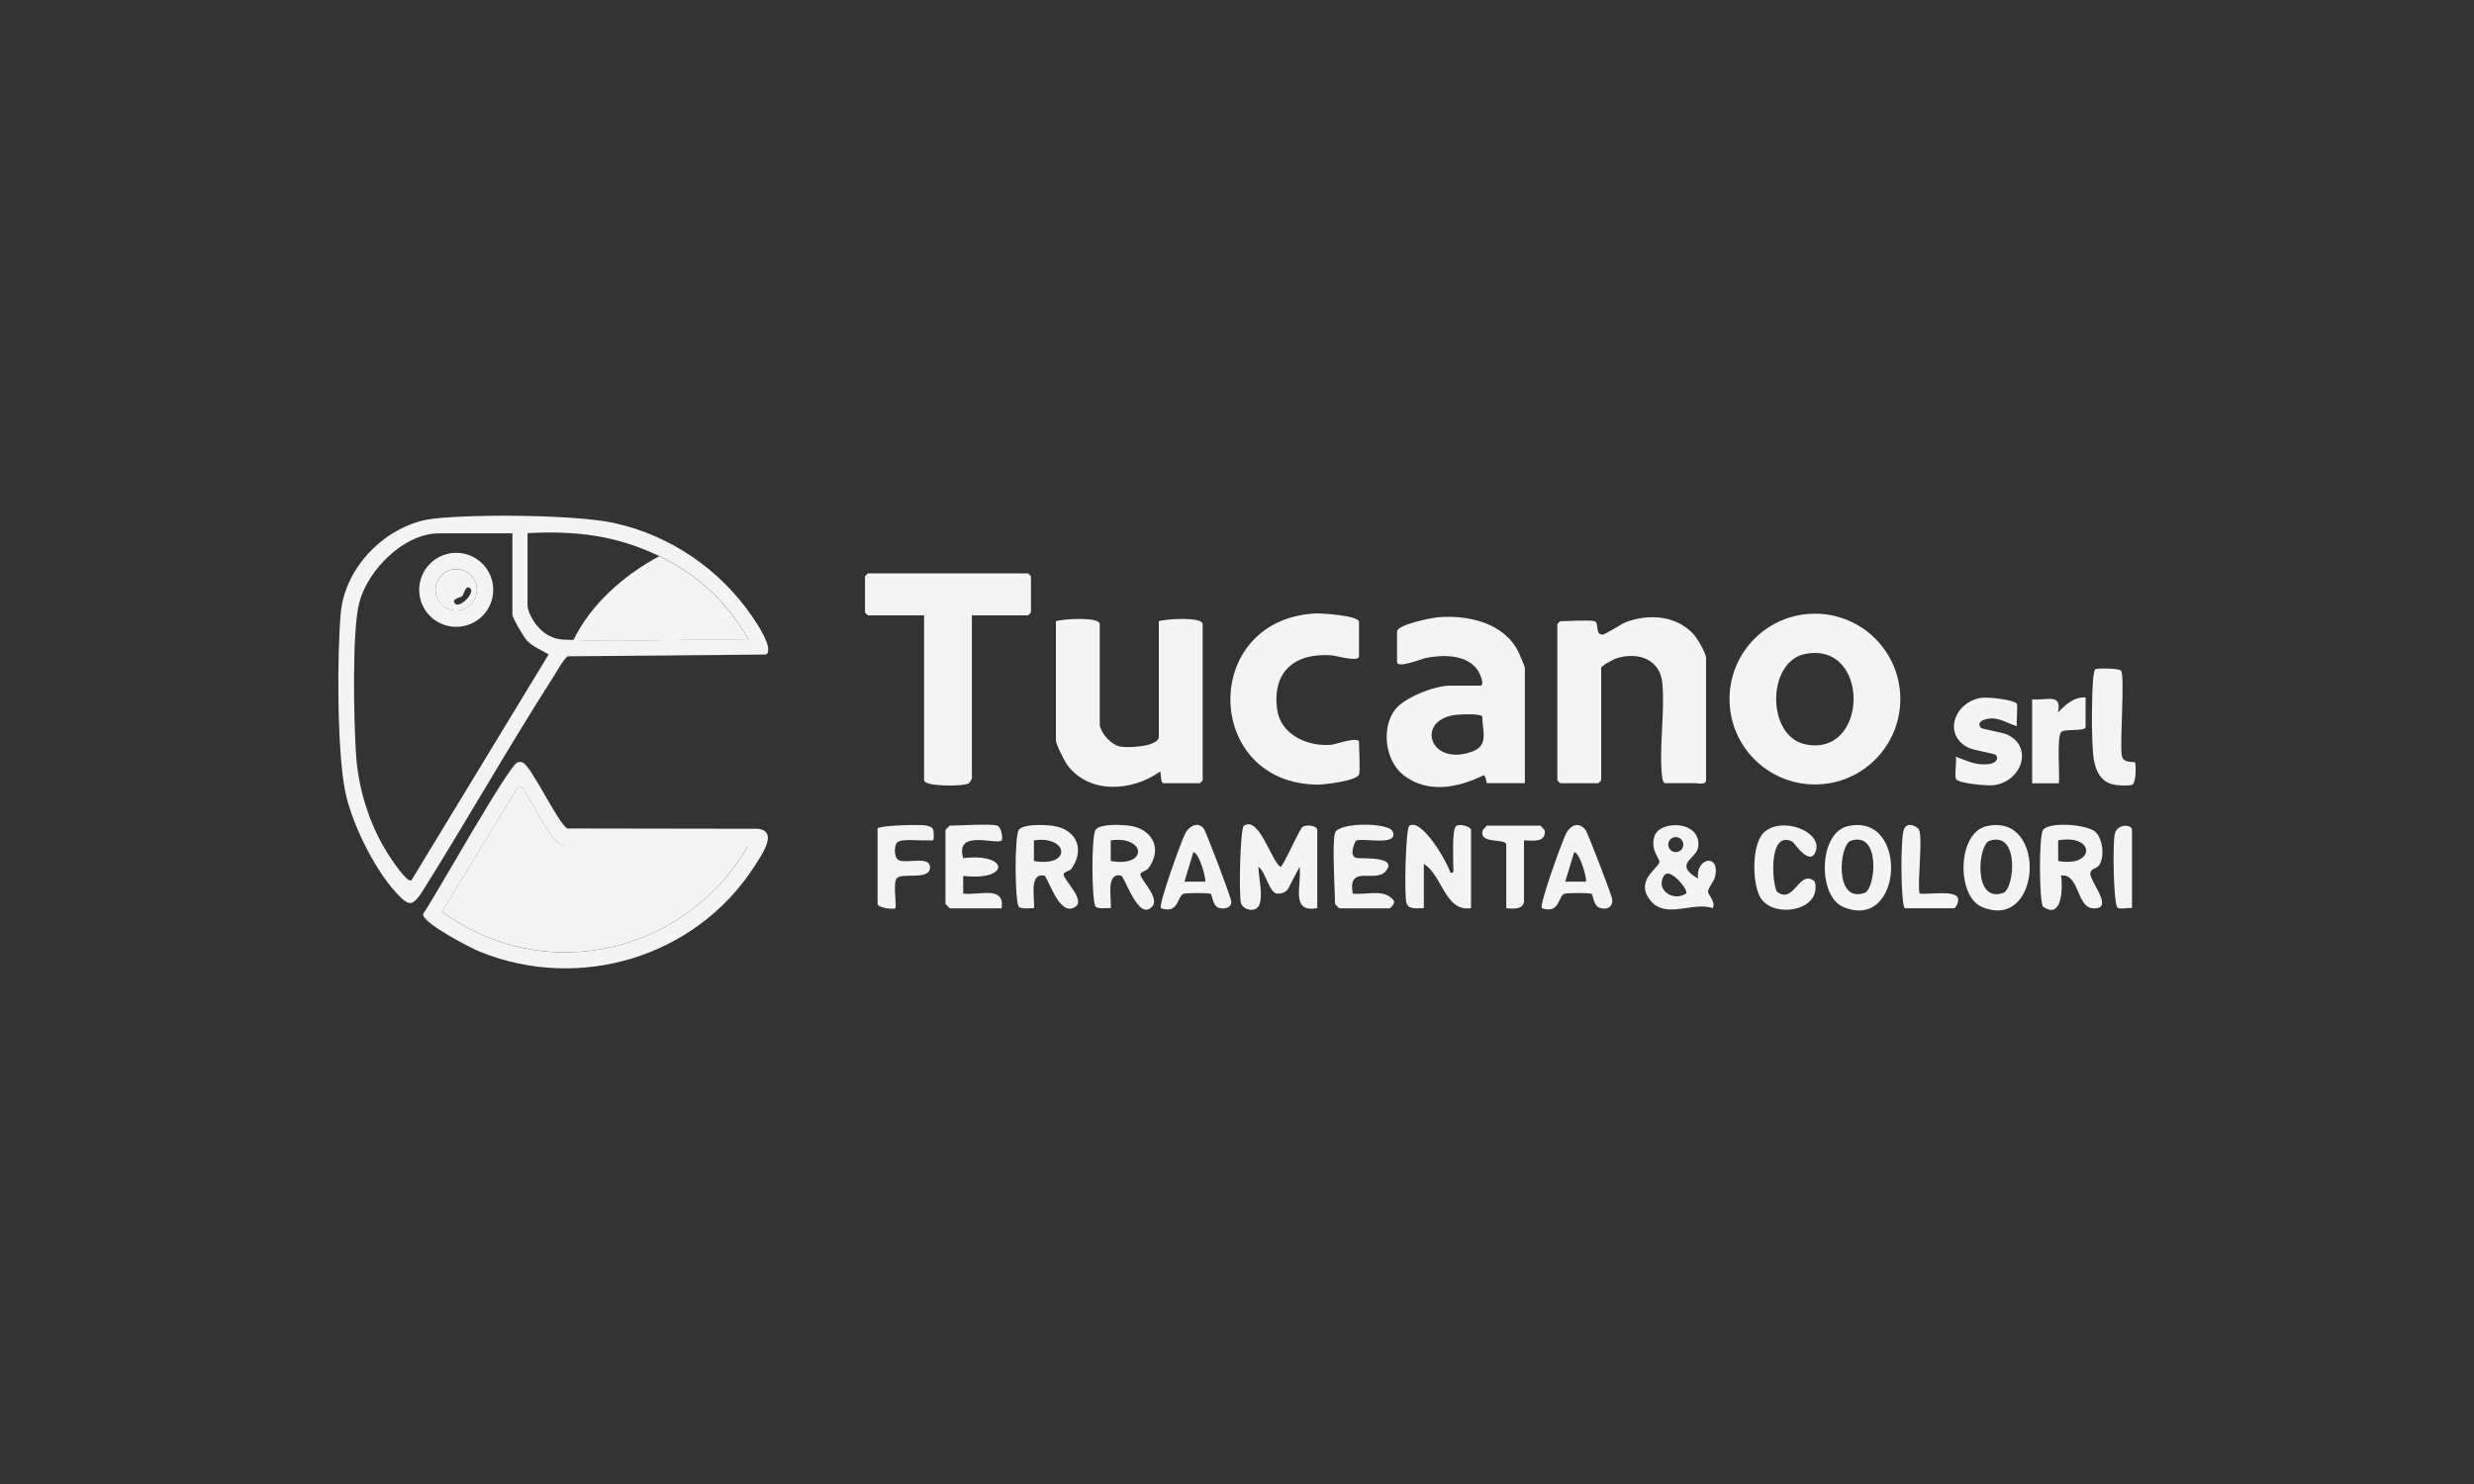
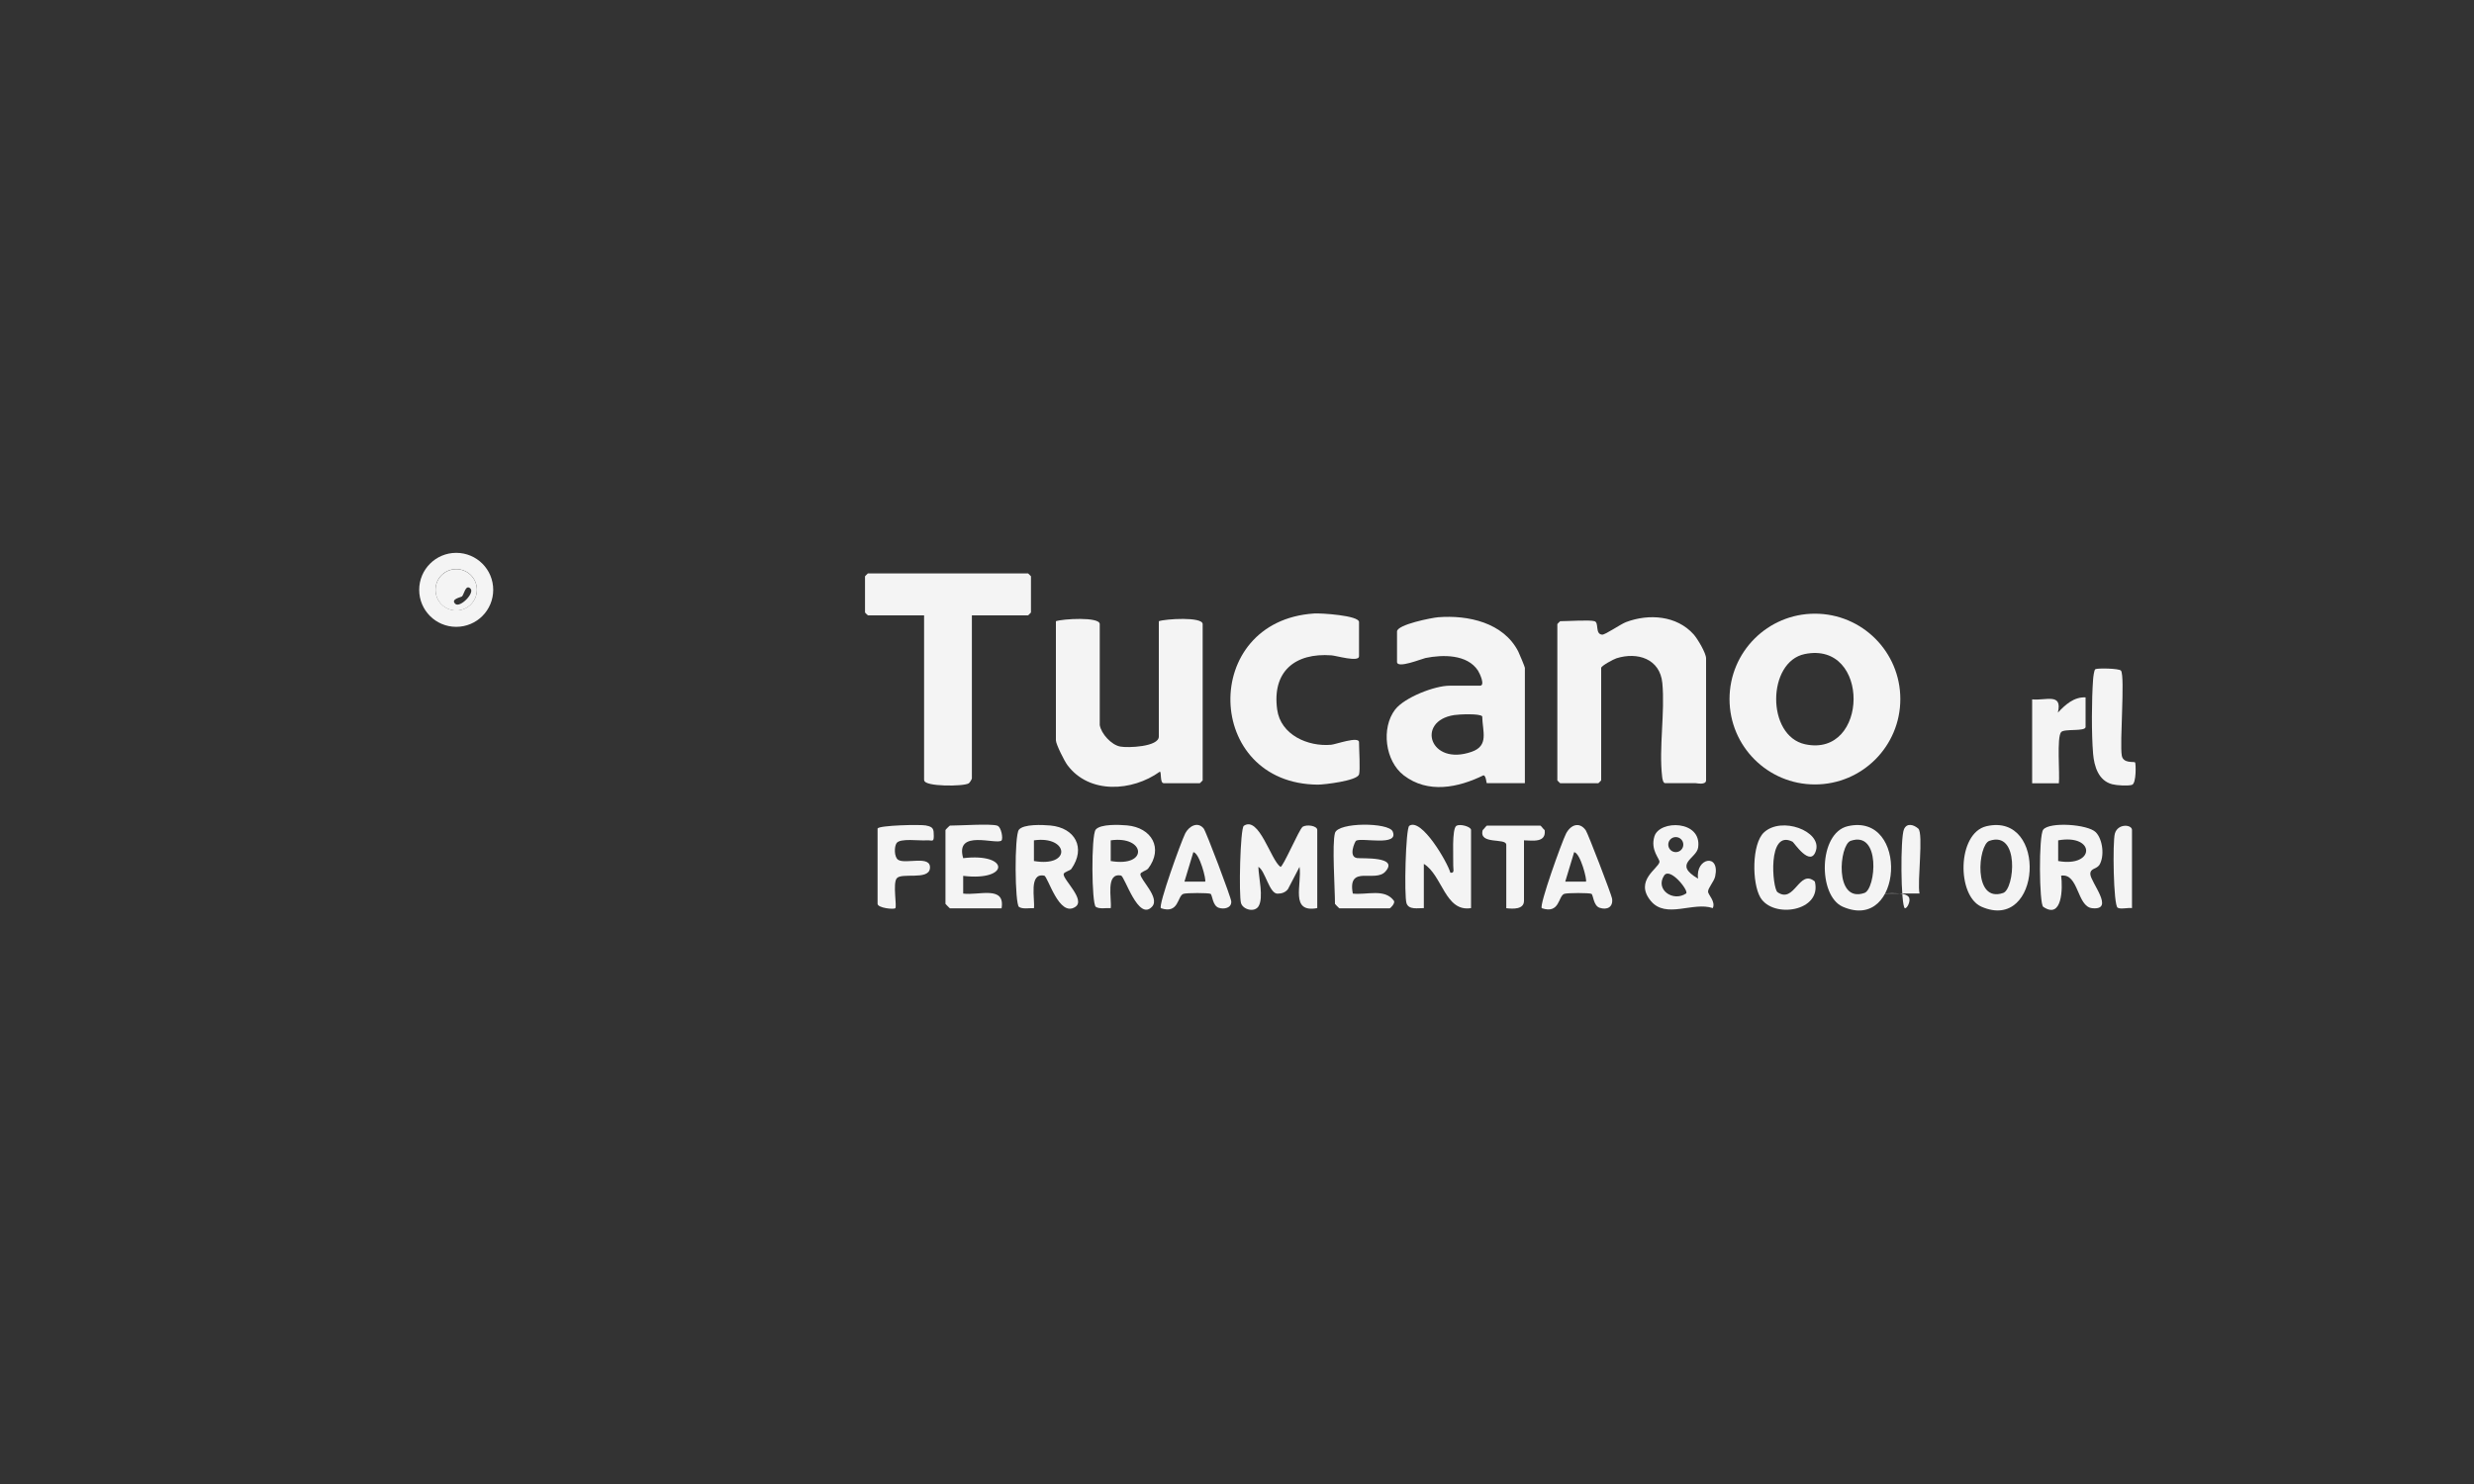
<svg xmlns="http://www.w3.org/2000/svg" id="Layer_1" viewBox="0 0 250 150">
  <rect x="0" y="0" width="250" height="150" fill="#333333" stroke="none" />
  <defs>
    <style>.cls-1{fill:#f4f4f4;}</style>
  </defs>
  <path class="cls-1" d="M183.4,62.03c-4.77,0-8.63,3.86-8.63,8.63s3.86,8.63,8.63,8.63,8.63-3.86,8.63-8.63-3.86-8.63-8.63-8.63ZM182.41,75.23c-3.94-.85-3.85-8.34-.04-9.12,6.66-1.36,6.49,10.5.04,9.12Z" />
  <path class="cls-1" d="M149.93,78.38c.24.04.27.78.31.78h3.85v-11.66c0-.09-.56-1.43-.67-1.65-1.5-2.92-5.06-3.7-8.1-3.46-.62.05-4.15.74-4.15,1.44v3.08c0,.7,2.47-.31,2.88-.4,1.74-.35,4.21-.39,5.3,1.27.18.28.76,1.53.2,1.53h-3.08c-1.49,0-4.54,1.18-5.49,2.41-1.43,1.86-1.02,5.2.87,6.65,2.45,1.88,5.51,1.25,8.07-.01ZM146.92,72.28c.49-.08,2.64-.18,2.86.13.03,1.55.7,2.96-1.07,3.58-4.23,1.48-5.65-3.1-1.78-3.71Z" />
  <path class="cls-1" d="M117.58,79.17h3.66s.29-.27.29-.29v-15.8c0-.76-3.75-.53-4.43-.29v11.66c0,1.04-3.13,1.16-3.9,1.01-.89-.16-1.92-1.29-2.07-2.17v-10.21c0-.76-3.75-.53-4.43-.29v12.04c0,.39.87,2.12,1.16,2.5,2.21,2.97,6.56,2.67,9.34.67.19,0-.01,1.16.39,1.16Z" />
  <path class="cls-1" d="M167.98,69.04c.28,2.97-.36,6.55-.02,9.46.02.19.09.66.3.66h3.08c.12,0,1.06.22,1.06-.29v-12.33c0-.53-.86-1.97-1.25-2.41-1.71-1.92-4.53-2.12-6.84-1.25-.57.22-2.1,1.29-2.41,1.27-.75-.06-.29-1.21-.77-1.36-.46-.15-2.75,0-3.47,0-.02,0-.29.27-.29.29v15.8s.27.29.29.29h3.85s.29-.27.29-.29v-11.37c0-.21,1.26-.88,1.54-.97,2.12-.67,4.4.04,4.64,2.5Z" />
  <path class="cls-1" d="M93.4,78.88c0,.64,3.96.63,4.49.3.1-.06.32-.42.32-.5v-16.48h5.68s.29-.27.29-.29v-3.66s-.27-.29-.29-.29h-16.19s-.29.27-.29.29v3.66s.27.29.29.29h5.68v16.67Z" />
  <path class="cls-1" d="M137.33,78.3c.14-.47,0-2.57,0-3.28,0-.64-2.38.23-2.82.26-2.35.21-5.1-1-5.45-3.56-.53-3.85,1.8-5.75,5.48-5.48.47.03,2.79.72,2.79.1v-3.47c0-.66-3.87-.91-4.53-.86-11.56.75-11.14,17.23.38,17.3.63,0,3.95-.39,4.14-1.02Z" />
-   <path class="cls-1" d="M198.99,75.61c.5.23,2.59.58,2.68.69.4.49-.16.86-.67.93-1.31.16-2.19-.31-3.36-.75.1.48-.16,2,.03,2.28.28.44,3.12.67,3.73.61,2.87-.31,4.13-3.84,1.45-5.11-.5-.23-2.59-.58-2.68-.69-.58-.72.65-.98,1.22-.95.9.05,1.6.55,2.42.78-.08-.41.12-2.12-.02-2.29-.34-.39-2.91-.67-3.53-.58-2.76.37-4.03,3.79-1.27,5.09Z" />
  <path class="cls-1" d="M215.75,77.06c-.11-.11-1.19.14-1.34-.68-.23-1.27.34-7.98-.08-8.59-.17-.24-2.39-.27-2.59-.15-.14.09-.21.8-.23,1.02-.15,2.04-.17,5.51,0,7.53.11,1.27.54,2.72,1.93,3.08.45.12,1.6.19,2,.06.46-.15.39-2.19.31-2.28Z" />
  <path class="cls-1" d="M208.28,74c.32-.37,2.47-.03,2.47-.52v-2.99c-1.18-.06-2.05.74-2.8,1.54.49-2.04-1.22-1.19-2.6-1.34v8.48h2.7c.11-.91-.23-4.64.23-5.17Z" />
  <path class="cls-1" d="M131.62,83.59c-.32.2-2.01,4.15-2.23,4.03-.98-.69-2.16-5.18-3.7-4.15-.37.25-.52,7.08-.28,7.83.22.66,1.37.95,1.77.3.53-.87,0-2.94-.02-3.98.69.37,1.1,2.71,1.93,2.71.42,0,.8-.12,1.06-.46l1.17-2.25c.26,1.78-1,4.69,1.79,4.17v-7.9c0-.41-1.03-.6-1.5-.31Z" />
  <path class="cls-1" d="M147.17,83.47c-.48.32-.29,3.26-.32,4-.02.34.19.82-.29.74-.28-1.03-2.91-5.58-4.15-4.74-.37.25-.53,7.1-.28,7.83.23.69,1.17.48,1.75.49v-4.47c1.87,1.13,2.15,4.9,4.77,4.47v-7.9c0-.34-1.13-.64-1.46-.42Z" />
  <path class="cls-1" d="M212.13,87.45c.56-.88.36-2.61-.35-3.33-.81-.81-4.68-1.07-5.31-.26-.47.59-.41,7.51,0,7.8,1.93,1.32,1.98-1.9,1.81-3.15,1.79-.27,1.58,3.13,3.14,3.29,2.35.24-.18-2.64-.19-3.45-.01-.6.62-.49.9-.91ZM207.98,87.03v-2.09c3.78-.67,3.76,2.76,0,2.09Z" />
  <path class="cls-1" d="M171.59,88.81c-2.57-1.5-.15-2.01.01-3.15.39-2.77-3.91-2.8-4.42-1.12-.43,1.39.56,2.27.51,2.59-.11.66-2.56,1.89-.88,3.93,1.54,1.86,4.27.05,6.27.73.3-.66-.46-1.34-.48-1.65-.02-.38.61-1.03.72-1.56.51-2.38-2.01-1.87-1.73.22ZM169.34,84.61c.42,0,.76.34.76.76s-.34.76-.76.76-.76-.34-.76-.76.34-.76.76-.76ZM170.4,90.3c-1.33.91-3.17-.39-2.24-1.8.58-.89,2.48,1.48,2.24,1.8Z" />
  <path class="cls-1" d="M116.01,87.81c1.58-2.07.37-4.15-2.11-4.38-.78-.07-2.71-.16-3.18.43-.47.59-.41,7.51.01,7.8.37.25,1.06.1,1.51.13.12-.93-.55-3.61,1.04-3.29.38.08,1.75,4.67,3.14,3.14.83-.91-1.23-2.74-1.18-3.29.02-.22.61-.35.76-.54ZM112.24,87.03v-2.09c3.51-.5,3.85,2.75,0,2.09Z" />
  <path class="cls-1" d="M108.26,87.83c1.5-2.14.37-4.16-2.12-4.39-.78-.07-2.71-.16-3.18.43-.47.59-.41,7.51.01,7.8.37.25,1.06.1,1.51.13.12-.92-.55-3.61,1.04-3.29.38.08,1.5,4.27,3.15,3.15,1.05-.71-1.24-2.74-1.19-3.3.02-.23.65-.35.78-.53ZM104.48,87.03v-2.09c3.51-.5,3.85,2.75,0,2.09Z" />
  <path class="cls-1" d="M136.7,90.31c-.55-2.97,2.27-1.05,3.3-2.22,1.38-1.55-2.35-1.29-2.87-1.36-.91-.13-.21-1.68-.1-1.75.56-.35,4.38.62,3.7-.94-.4-.92-5.52-.95-5.83.16-.31,1.1,0,5.61,0,7.16,0,.03.42.45.45.45h5.07c.09,0,.56-.49.45-.74-.93-1.31-2.76-.58-4.18-.75Z" />
  <path class="cls-1" d="M186.72,83.51c-2.98.69-3.03,7.03-.51,8.14,6.12,2.67,6.72-9.57.51-8.14ZM188.4,90.26c-3.08,1.06-2.54-4.88-1.39-5.27,3.08-1.06,2.54,4.88,1.39,5.27Z" />
  <path class="cls-1" d="M200.74,83.51c-2.98.69-3.03,7.03-.51,8.14,6.07,2.65,6.73-9.57.51-8.14ZM202.42,90.26c-3.08,1.06-2.54-4.88-1.39-5.27,3.08-1.06,2.54,4.88,1.39,5.27Z" />
  <path class="cls-1" d="M101.21,84.94c.16-.16-.01-1.36-.45-1.49-.7-.21-3.73,0-4.77,0-.03,0-.45.42-.45.45v7.46s.42.45.45.45h5.22c.39-2.35-2.33-1.27-3.88-1.49v-1.79c4.72.57,4.72-2.35,0-1.79-.86-2.99,3.41-1.3,3.88-1.79Z" />
  <path class="cls-1" d="M160.24,83.92c-.64-.89-1.52-.56-1.99.34-.4.77-2.74,7.26-2.45,7.54,1.83.62,1.65-1.23,2.27-1.45.31-.11,2.56-.11,2.75,0,.19.12.19,1.2.83,1.41.76.25,1.38-.08,1.25-.94-.07-.42-2.44-6.6-2.66-6.9ZM160.26,89.11h-2.09s.9-2.98.9-2.98c.64.11,1.33,2.85,1.19,2.98Z" />
  <path class="cls-1" d="M178.25,84.14c-1.24,1.15-1.22,5.13-.36,6.58,1.28,2.16,6.25,1.41,5.5-1.62-1.59-1.33-2.04,2.29-3.77,1.08-.52-.37-1.06-6.42,1.52-5.1.14.07,1.84,2.69,2.37.87.56-1.94-3.47-3.47-5.26-1.81Z" />
  <path class="cls-1" d="M119.76,84.26c-.4.78-2.74,7.26-2.45,7.54,1.83.62,1.65-1.23,2.27-1.45.31-.11,2.56-.11,2.75,0,.19.12.19,1.2.83,1.41.51.17,1.3.04,1.26-.65-.02-.39-2.54-7.06-2.79-7.37-.62-.75-1.5-.21-1.87.51ZM121.78,89.11h-2.09s.9-2.98.9-2.98c.64.11,1.33,2.85,1.19,2.98Z" />
  <path class="cls-1" d="M93.6,83.44c-.65-.12-4.72-.02-4.92.3v7.61c0,.43,1.63.6,1.79.45.18-.17-.26-2.44.13-3,.45-.65,3.23.22,3.37-1.02.16-1.41-2.5-.38-3.22-.88-.4-.28-.4-1.32-.15-1.68.36-.52,2.3-.22,3.02-.28.55-.04.75.25.74-.45,0-.66-.04-.91-.75-1.04Z" />
  <path class="cls-1" d="M156.08,83.9c-.14-.11-.36-.45-.44-.45h-5.37c-.08,0-.3.34-.44.45-.44,1.53,2.38.75,2.38,1.49v6.41c.68.08,1.79.14,1.79-.75v-6.11c.87.02,2.26.27,2.09-1.04Z" />
-   <path class="cls-1" d="M193.97,90.31c-.25-1.13.42-6.08-.13-6.56-.46-.4-1.15-.6-1.44.07-.38.84-.33,7.72.09,7.99h4.92c.25,0,.56-.68.44-1.04-.26-.82-3.07-.32-3.87-.45Z" />
+   <path class="cls-1" d="M193.97,90.31c-.25-1.13.42-6.08-.13-6.56-.46-.4-1.15-.6-1.44.07-.38.84-.33,7.72.09,7.99c.25,0,.56-.68.44-1.04-.26-.82-3.07-.32-3.87-.45Z" />
  <path class="cls-1" d="M213.71,84.25c-.24.81-.15,7.25.28,7.5.3.18,1.04-.02,1.45.04v-7.9c0-.55-1.42-.69-1.73.36Z" />
-   <path class="cls-1" d="M62.15,52.88c-3.98-.87-14.16-.93-18.31-.46-4.67.53-8.96,4.78-9.4,9.49-.39,4.24-.39,14.19.47,18.21.71,3.32,3.14,8.23,5.59,10.6.95.92,1.3.61,2-.33,4.58-7.27,8.81-14.78,13.44-22.01.27-.43,1.1-1.88,1.43-2.04l20.05-.18c.83-.58-.98-3.21-1.4-3.83-3.22-4.73-8.26-8.21-13.87-9.44ZM41.56,88.97c-.43.33-2.16-2.35-2.39-2.71-1.86-2.96-2.99-6.59-3.2-10.09-.21-3.33-.42-12.38.34-15.28.86-3.28,4.51-6.98,8.05-6.98h7.42v8.19c0,.35,1.12,2.27,1.44,2.61.61.66,1.47.98,2.22,1.44l-13.87,22.84ZM57.94,64.69c-1.16-.05-1.84.02-2.88-.69-.78-.54-1.75-1.92-1.75-2.88v-7.23c4.86-.26,8.92.22,13.3,2.31,3.93,1.88,6.89,4.68,9.06,8.48-5.86-.19-11.89.26-17.73,0Z" />
-   <path class="cls-1" d="M76.54,83.77l-19.24-.03c-1.06-.78-3.67-6.44-4.51-6.68-.18-.05-.31-.05-.49,0-.87.23-8.35,13.62-9.55,15.33-.08.91,4.84,3.45,5.75,3.81,10.07,4.08,21.85.55,27.75-8.66.66-1.04,2.5-3.56.29-3.77ZM73.46,88.59c-7.32,8.57-19.6,10.25-28.8,3.57l7.7-12.62c.12-.1.27-.02.4.12.92,1.02,2.93,5.85,4.32,5.85h18.4c.2.18-1.77,2.79-2.02,3.09Z" />
-   <path class="cls-1" d="M66.61,56.22c-3.59,1.95-6.84,4.77-8.67,8.48,5.84.26,11.87-.19,17.73,0-2.17-3.8-5.13-6.6-9.06-8.48Z" />
-   <path class="cls-1" d="M57.08,85.5c-1.39,0-3.4-4.83-4.32-5.85-.13-.14-.28-.22-.4-.12l-7.7,12.62c9.2,6.68,21.48,5.01,28.8-3.57.26-.3,2.22-2.91,2.02-3.09h-18.4Z" />
  <path class="cls-1" d="M46.1,55.88c-2.06,0-3.74,1.67-3.74,3.74s1.67,3.74,3.74,3.74,3.74-1.67,3.74-3.74-1.67-3.74-3.74-3.74ZM46.1,61.7c-1.15,0-2.09-.93-2.09-2.09s.93-2.09,2.09-2.09,2.09.93,2.09,2.09-.93,2.09-2.09,2.09Z" />
  <path class="cls-1" d="M46.1,57.53c-1.15,0-2.09.93-2.09,2.09s.93,2.09,2.09,2.09,2.09-.93,2.09-2.09-.93-2.09-2.09-2.09ZM46,61.03c-.49-.48.57-.65.69-.75.19-.17.36-1.27.85-.79.46.45-1.07,2-1.54,1.54Z" />
</svg>